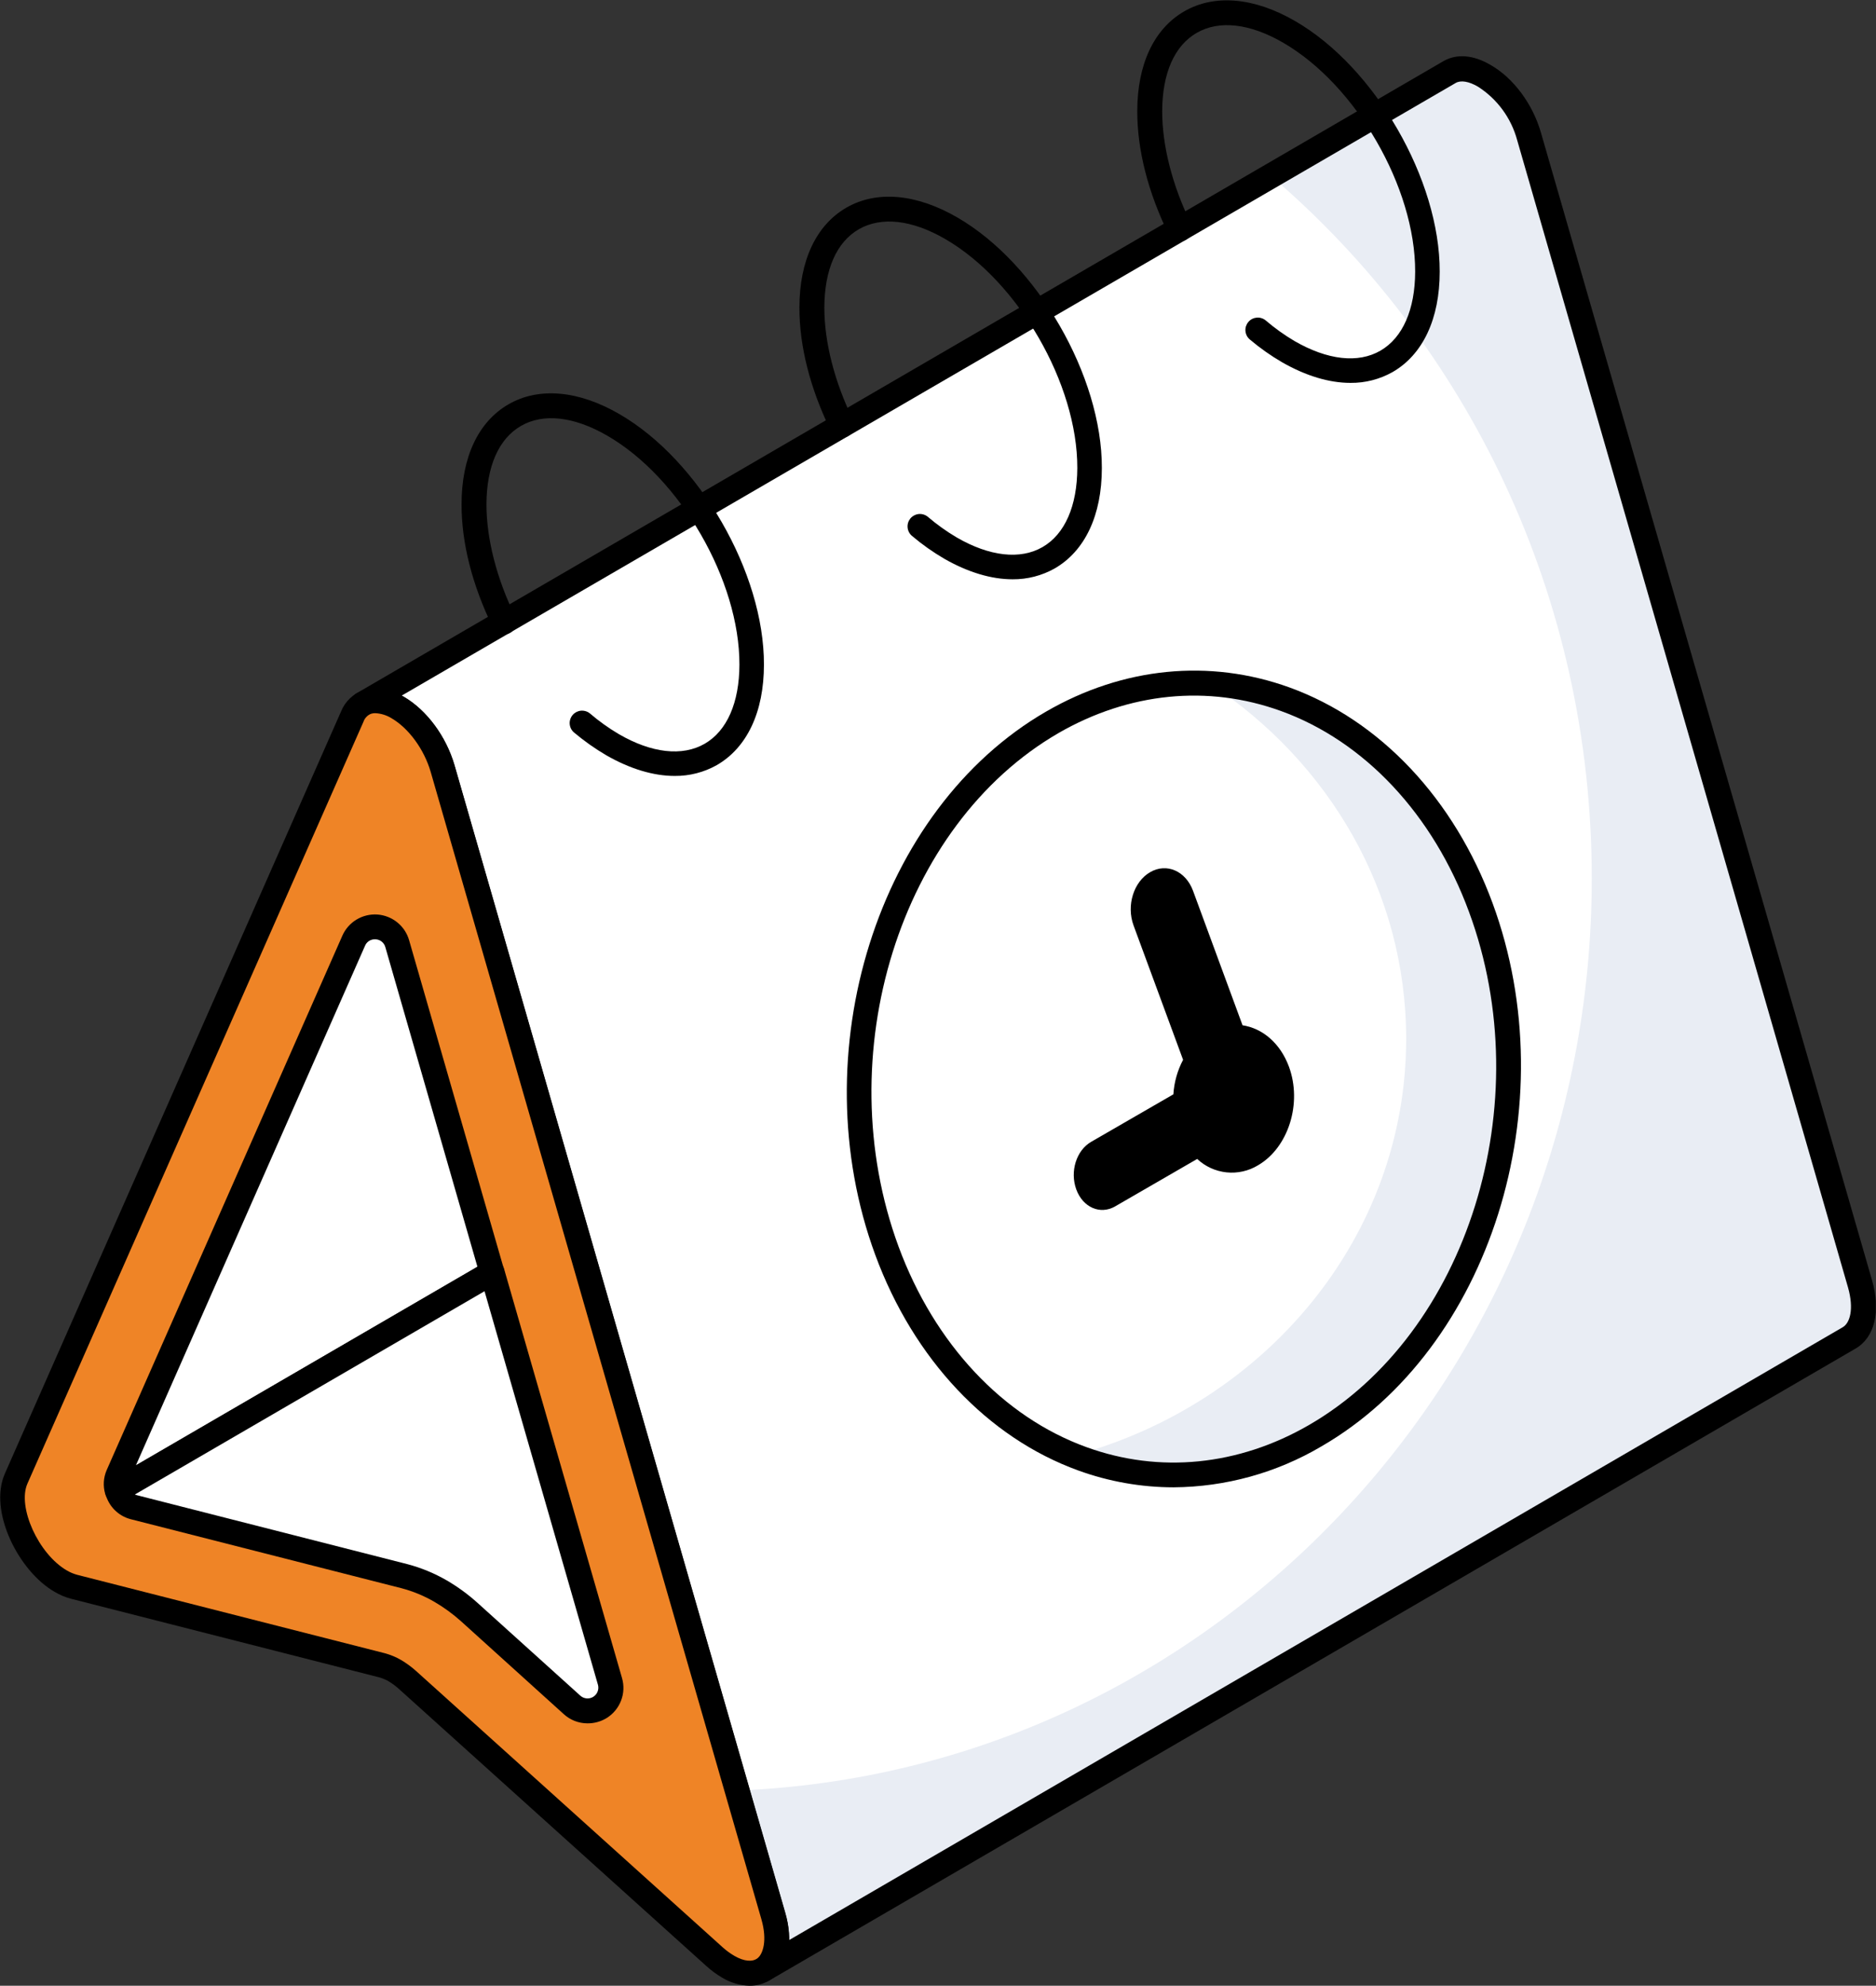
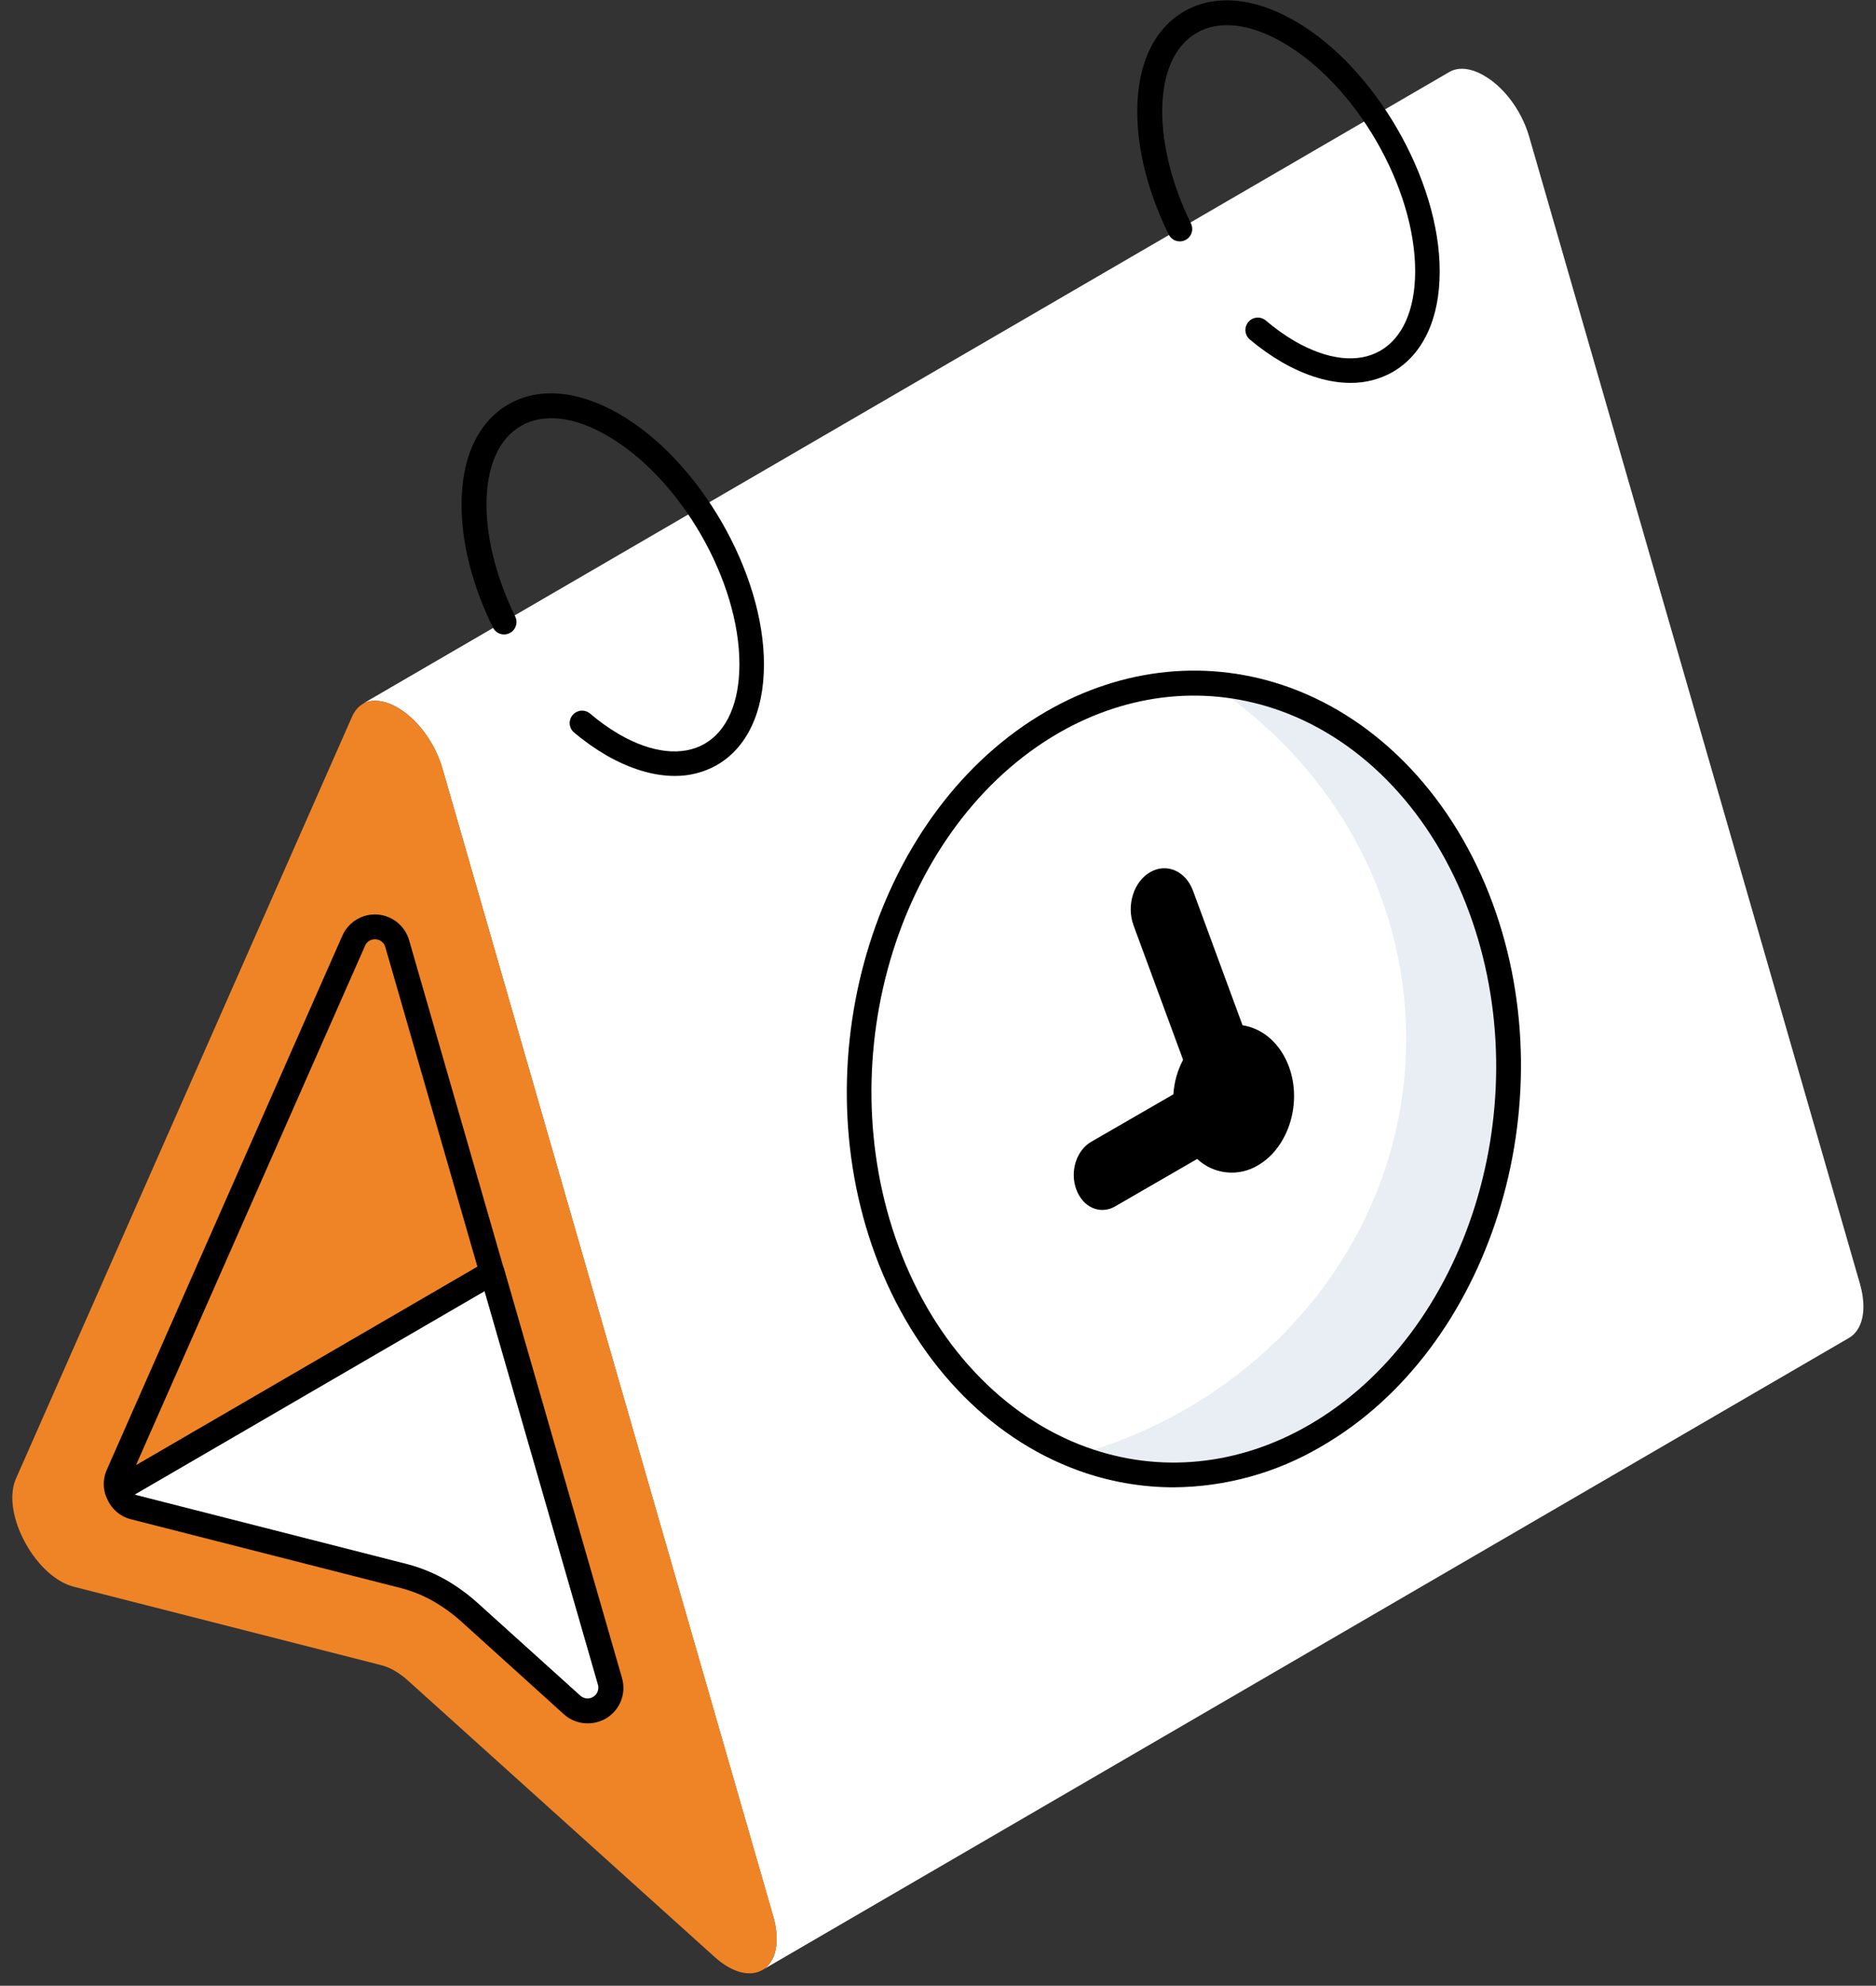
<svg xmlns="http://www.w3.org/2000/svg" fill="none" viewBox="0 0 62.39 66">
  <rect x="0" y="0" width="62.39" height="66" fill="#333333" stroke="none" />
  <g clip-path="url(#clip0_2243_20448)">
    <path d="M61.492 44.468L25.352 65.478C25.779 65.234 25.973 64.583 25.708 63.676L14.715 25.55C14.442 24.613 13.83 23.87 13.213 23.514C12.803 23.279 12.368 23.219 12.063 23.391L48.202 2.392C48.518 2.209 48.935 2.269 49.353 2.513C49.963 2.86 50.582 3.606 50.855 4.54L61.858 42.677C62.112 43.573 61.919 44.221 61.492 44.468Z" fill="white" />
-     <path d="M61.488 44.466L25.352 65.478C25.779 65.234 25.973 64.583 25.708 63.676L24.507 59.512C40.315 58.902 52.937 45.555 52.937 29.195C52.937 19.798 48.784 11.41 42.26 5.841L48.198 2.389C48.514 2.206 48.932 2.266 49.349 2.511C49.96 2.858 50.578 3.603 50.851 4.537L61.851 42.674C62.108 43.57 61.915 44.221 61.488 44.466Z" fill="#E9EDF4" />
-     <path d="M25.354 65.891C25.262 65.894 25.172 65.865 25.098 65.811C25.024 65.756 24.971 65.678 24.947 65.589C24.922 65.5 24.929 65.406 24.965 65.321C25.001 65.236 25.064 65.166 25.145 65.122H25.153C25.387 64.986 25.524 64.522 25.314 63.795L14.32 25.669C14.047 24.753 13.468 24.141 13.012 23.875C12.72 23.711 12.434 23.664 12.273 23.754C12.178 23.809 12.066 23.823 11.96 23.794C11.855 23.766 11.765 23.696 11.711 23.602C11.656 23.507 11.642 23.394 11.671 23.289C11.699 23.183 11.769 23.093 11.864 23.039L48.001 2.034C48.441 1.779 48.996 1.821 49.568 2.157C50.332 2.59 50.979 3.46 51.252 4.426L62.261 42.562C62.555 43.595 62.342 44.462 61.704 44.826L25.578 65.829L25.564 65.836C25.501 65.874 25.428 65.893 25.354 65.891ZM13.359 23.12L13.421 23.154C14.185 23.599 14.829 24.471 15.112 25.434L26.106 63.562C26.197 63.861 26.243 64.171 26.243 64.483L61.285 44.112C61.52 43.975 61.665 43.517 61.459 42.79L50.456 4.656C50.257 3.923 49.793 3.29 49.153 2.881C48.849 2.703 48.583 2.66 48.413 2.757L13.359 23.12Z" fill="black" />
    <path d="M13.216 23.518C13.829 23.873 14.444 24.61 14.717 25.551L25.715 63.681C26.152 65.195 25.305 66.001 24.213 65.373C24.053 65.279 23.903 65.168 23.765 65.043L13.558 55.849C13.425 55.729 13.278 55.622 13.123 55.531C12.987 55.45 12.84 55.388 12.687 55.347L2.461 52.74C2.304 52.699 2.154 52.637 2.014 52.555C0.921 51.924 0.087 50.147 0.532 49.142L11.71 23.816C11.986 23.196 12.601 23.163 13.216 23.518Z" fill="#EF8426" />
-     <path d="M24.926 66C24.602 65.991 24.286 65.897 24.009 65.727C23.824 65.618 23.65 65.49 23.491 65.345L13.285 56.152C13.173 56.049 13.051 55.957 12.92 55.879C12.815 55.819 12.702 55.773 12.584 55.743L2.363 53.138C2.171 53.087 1.987 53.01 1.816 52.908C0.625 52.226 -0.393 50.23 0.164 48.974L11.342 23.648C11.408 23.482 11.509 23.333 11.639 23.21C11.768 23.087 11.923 22.994 12.091 22.936C12.486 22.811 12.961 22.889 13.43 23.159C14.191 23.599 14.838 24.47 15.117 25.432L26.114 63.564C26.387 64.51 26.234 65.324 25.705 65.739C25.483 65.913 25.208 66.005 24.926 66ZM12.478 23.704C12.432 23.703 12.386 23.71 12.341 23.724C12.283 23.746 12.23 23.781 12.187 23.826C12.143 23.871 12.11 23.925 12.09 23.984L0.913 49.309C0.569 50.086 1.279 51.652 2.223 52.197C2.331 52.261 2.447 52.309 2.567 52.342L12.792 54.947C12.983 54.998 13.167 55.074 13.338 55.173C13.517 55.279 13.685 55.402 13.84 55.541L24.049 64.736C24.165 64.839 24.292 64.931 24.427 65.009C24.742 65.19 25.022 65.219 25.194 65.085C25.366 64.951 25.529 64.51 25.321 63.788L14.324 25.657C14.105 24.904 13.591 24.202 13.016 23.869C12.853 23.769 12.668 23.713 12.478 23.704Z" fill="black" />
-     <path d="M13.21 31.36C13.166 31.208 13.076 31.073 12.953 30.974C12.829 30.874 12.678 30.815 12.52 30.804C12.362 30.794 12.205 30.832 12.069 30.914C11.933 30.995 11.826 31.117 11.762 31.262L3.921 49.031C3.854 49.192 3.846 49.371 3.898 49.538L16.364 42.293L13.21 31.36Z" fill="white" />
    <path d="M3.898 49.955C3.807 49.956 3.718 49.926 3.645 49.871C3.573 49.816 3.521 49.738 3.498 49.65C3.422 49.392 3.439 49.117 3.544 48.87L11.385 31.101C11.483 30.878 11.647 30.691 11.855 30.565C12.064 30.439 12.306 30.38 12.548 30.396C12.791 30.413 13.023 30.504 13.212 30.657C13.402 30.81 13.539 31.017 13.606 31.251L16.76 42.184C16.786 42.272 16.782 42.367 16.748 42.452C16.713 42.538 16.651 42.609 16.572 42.655L4.1 49.894C4.039 49.932 3.969 49.953 3.898 49.955ZM12.469 31.22C12.399 31.218 12.33 31.238 12.271 31.276C12.213 31.314 12.167 31.369 12.14 31.434L4.519 48.705L15.878 42.104L12.815 31.479C12.795 31.408 12.754 31.344 12.696 31.297C12.638 31.251 12.568 31.224 12.494 31.22H12.469Z" fill="black" />
    <path d="M16.365 42.293L3.898 49.538C3.931 49.671 3.999 49.792 4.095 49.89C4.191 49.988 4.312 50.057 4.445 50.092L13.465 52.391C13.884 52.502 14.286 52.668 14.661 52.886C15.002 53.084 15.322 53.317 15.617 53.58L19.03 56.666C19.154 56.779 19.312 56.848 19.48 56.863C19.647 56.878 19.815 56.837 19.957 56.748C20.1 56.659 20.209 56.526 20.269 56.369C20.329 56.212 20.336 56.039 20.288 55.878L16.365 42.293Z" fill="white" />
    <path d="M19.538 57.279C19.245 57.279 18.963 57.169 18.747 56.971L15.333 53.886C15.062 53.643 14.767 53.428 14.453 53.244C14.111 53.044 13.743 52.892 13.361 52.79L4.341 50.492C4.139 50.439 3.955 50.332 3.808 50.183C3.661 50.034 3.557 49.849 3.506 49.645C3.482 49.558 3.487 49.465 3.522 49.381C3.557 49.297 3.618 49.227 3.697 49.181L16.163 41.937C16.218 41.906 16.278 41.887 16.341 41.882C16.403 41.878 16.466 41.888 16.524 41.911C16.583 41.935 16.635 41.972 16.677 42.019C16.72 42.066 16.75 42.123 16.767 42.184L20.685 55.769C20.758 56.016 20.748 56.281 20.655 56.522C20.563 56.763 20.394 56.967 20.175 57.103C19.983 57.22 19.763 57.281 19.538 57.279ZM4.485 49.673C4.502 49.681 4.52 49.687 4.538 49.692L13.56 51.991C14.015 52.112 14.452 52.293 14.86 52.529C15.223 52.741 15.565 52.99 15.878 53.272L19.299 56.358C19.357 56.411 19.431 56.443 19.509 56.45C19.586 56.457 19.664 56.438 19.73 56.397C19.797 56.355 19.848 56.293 19.875 56.221C19.903 56.148 19.907 56.068 19.885 55.993L16.114 42.916L4.485 49.673Z" fill="black" />
    <path d="M22.439 25.79C21.734 25.79 20.961 25.559 20.169 25.107C19.79 24.885 19.43 24.631 19.093 24.348C19.052 24.314 19.017 24.271 18.992 24.223C18.967 24.175 18.952 24.122 18.947 24.068C18.942 24.014 18.948 23.96 18.965 23.908C18.981 23.857 19.007 23.809 19.042 23.767C19.077 23.726 19.119 23.692 19.167 23.666C19.215 23.642 19.268 23.626 19.322 23.621C19.376 23.617 19.43 23.623 19.482 23.639C19.534 23.655 19.581 23.681 19.623 23.716C19.921 23.971 20.241 24.2 20.579 24.399C21.671 25.034 22.693 25.148 23.436 24.72C24.179 24.291 24.587 23.354 24.591 22.094C24.599 19.299 22.628 15.884 20.195 14.48C19.093 13.842 18.073 13.726 17.328 14.155C16.582 14.584 16.182 15.507 16.178 16.764C16.178 17.908 16.517 19.233 17.134 20.491C17.158 20.54 17.172 20.593 17.176 20.647C17.179 20.701 17.172 20.756 17.154 20.807C17.137 20.858 17.109 20.906 17.074 20.946C17.038 20.987 16.994 21.02 16.946 21.044C16.897 21.068 16.844 21.082 16.79 21.086C16.736 21.089 16.681 21.082 16.63 21.065C16.579 21.047 16.531 21.02 16.491 20.984C16.45 20.948 16.417 20.905 16.393 20.856C15.71 19.465 15.347 18.05 15.35 16.76C15.35 15.195 15.909 14.014 16.913 13.437C17.916 12.86 19.234 12.971 20.599 13.763C23.259 15.299 25.416 19.036 25.406 22.091C25.406 23.664 24.845 24.849 23.839 25.43C23.412 25.67 22.93 25.794 22.439 25.79Z" fill="black" />
-     <path d="M33.676 19.254C32.97 19.254 32.197 19.024 31.405 18.572C31.025 18.35 30.665 18.096 30.329 17.811C30.288 17.777 30.254 17.734 30.229 17.686C30.204 17.638 30.188 17.585 30.184 17.532C30.179 17.477 30.185 17.423 30.201 17.372C30.217 17.32 30.244 17.272 30.278 17.23C30.313 17.189 30.356 17.155 30.404 17.13C30.452 17.105 30.504 17.089 30.558 17.084C30.612 17.08 30.666 17.086 30.718 17.102C30.77 17.118 30.818 17.144 30.859 17.179C31.158 17.434 31.477 17.662 31.815 17.862C32.907 18.495 33.93 18.611 34.672 18.183C35.415 17.754 35.823 16.817 35.828 15.557C35.836 12.763 33.864 9.347 31.431 7.942C30.328 7.304 29.311 7.19 28.564 7.618C27.817 8.047 27.419 8.968 27.415 10.227C27.415 11.371 27.753 12.694 28.37 13.953C28.419 14.051 28.426 14.165 28.391 14.268C28.356 14.372 28.282 14.457 28.183 14.506C28.085 14.555 27.972 14.562 27.868 14.527C27.764 14.492 27.679 14.417 27.63 14.319C26.948 12.928 26.583 11.512 26.586 10.223C26.586 8.659 27.146 7.479 28.149 6.901C29.153 6.324 30.47 6.436 31.835 7.226C34.495 8.762 36.652 12.5 36.644 15.555C36.644 17.129 36.081 18.314 35.075 18.894C34.648 19.134 34.166 19.258 33.676 19.254Z" fill="black" />
    <path d="M44.912 12.726C44.206 12.726 43.434 12.495 42.642 12.043C42.262 11.822 41.902 11.568 41.566 11.284C41.524 11.249 41.49 11.207 41.465 11.159C41.44 11.111 41.425 11.058 41.42 11.004C41.415 10.95 41.421 10.896 41.437 10.844C41.454 10.793 41.48 10.745 41.515 10.703C41.549 10.662 41.592 10.627 41.64 10.602C41.688 10.577 41.741 10.562 41.794 10.557C41.849 10.552 41.903 10.558 41.955 10.575C42.006 10.591 42.054 10.617 42.096 10.652C42.394 10.907 42.713 11.135 43.051 11.335C44.15 11.969 45.166 12.085 45.909 11.655C46.651 11.225 47.06 10.29 47.064 9.03C47.072 6.237 45.1 2.819 42.668 1.416C41.566 0.778 40.547 0.662 39.801 1.091C39.054 1.52 38.654 2.443 38.651 3.7C38.651 4.845 38.988 6.168 39.607 7.427C39.655 7.525 39.663 7.639 39.628 7.742C39.593 7.846 39.518 7.932 39.42 7.98C39.322 8.029 39.208 8.036 39.104 8.001C39.001 7.966 38.915 7.891 38.867 7.793C38.184 6.402 37.82 4.986 37.822 3.697C37.822 2.133 38.382 0.953 39.386 0.376C40.389 -0.202 41.706 -0.091 43.072 0.7C45.731 2.236 47.888 5.973 47.88 9.029C47.88 10.601 47.318 11.788 46.312 12.367C45.885 12.607 45.402 12.731 44.912 12.726Z" fill="black" />
    <path d="M34.999 24.007C40.46 20.855 46.836 23.608 49.251 30.162C51.666 36.715 49.199 44.565 43.738 47.719C38.277 50.873 31.909 48.114 29.497 41.567C27.084 35.021 29.546 27.155 34.999 24.007Z" fill="white" />
    <path d="M43.734 47.716C41.1 49.237 38.248 49.386 35.733 48.372C42.104 46.643 46.765 41.097 46.765 34.529C46.765 29.64 44.191 25.327 40.246 22.724C44.068 22.952 47.589 25.655 49.248 30.167C51.663 36.712 49.199 44.567 43.734 47.716Z" fill="#E9EDF4" />
    <path d="M39.029 49.434C37.948 49.433 36.875 49.243 35.859 48.874C32.846 47.782 30.386 45.173 29.109 41.71C26.632 34.99 29.183 26.889 34.793 23.649C37.352 22.171 40.225 21.888 42.885 22.849C45.899 23.941 48.361 26.553 49.639 30.02C52.112 36.734 49.558 44.834 43.944 48.075C42.454 48.954 40.758 49.422 39.029 49.434ZM35.206 24.363C29.927 27.412 27.539 35.066 29.882 41.429C31.074 44.662 33.354 47.095 36.139 48.101C38.563 48.98 41.19 48.717 43.53 47.365C48.813 44.315 51.205 36.664 48.855 30.309C47.663 27.071 45.38 24.636 42.596 23.63C40.17 22.752 37.545 23.014 35.198 24.367L35.206 24.363Z" fill="black" />
    <path d="M38.251 28.988C38.797 28.671 39.434 28.949 39.677 29.609L41.323 34.077C41.985 34.178 42.576 34.668 42.866 35.453C43.312 36.663 42.854 38.138 41.839 38.73C41.525 38.921 41.157 39.004 40.791 38.966C40.426 38.928 40.083 38.772 39.815 38.52L37.084 40.098C36.591 40.382 36.015 40.133 35.795 39.536C35.575 38.938 35.795 38.234 36.292 37.949L39.023 36.372C39.048 35.971 39.158 35.58 39.346 35.225L37.698 30.757C37.455 30.092 37.702 29.304 38.251 28.988Z" fill="black" />
  </g>
  <defs>
    <clipPath id="clip0_2243_20448">
      <rect width="62.383" height="66" fill="white" />
    </clipPath>
  </defs>
</svg>